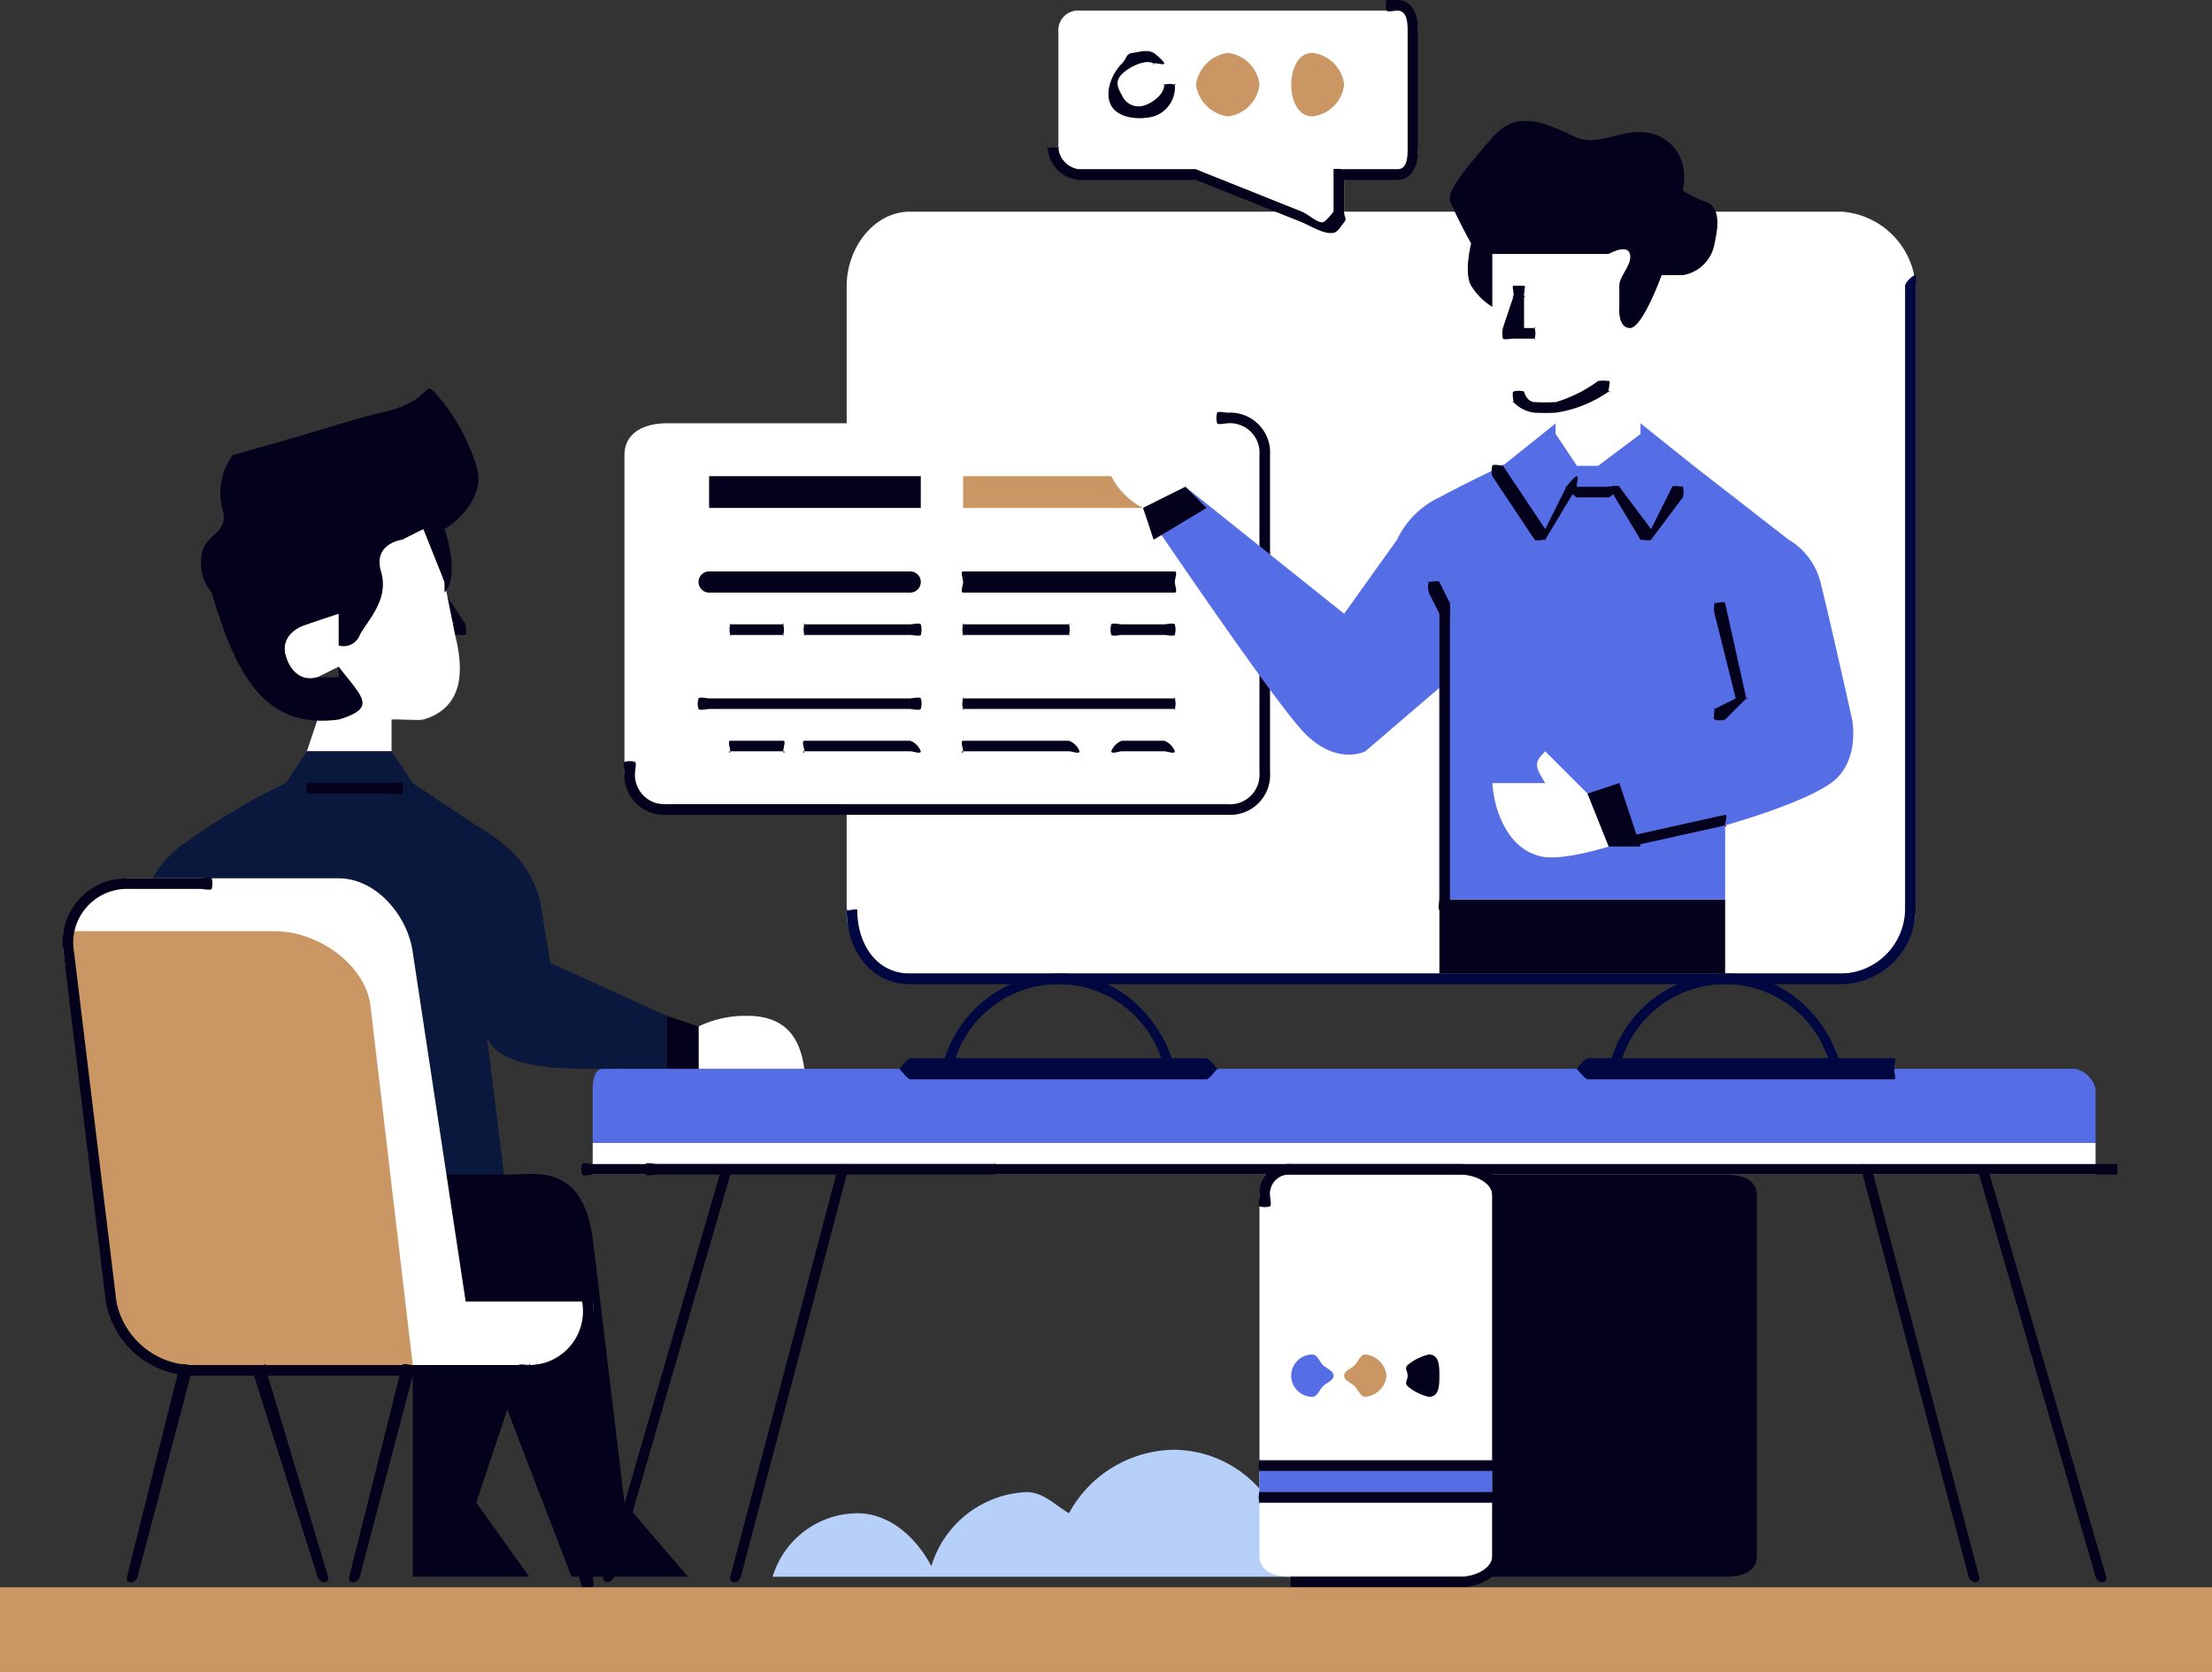
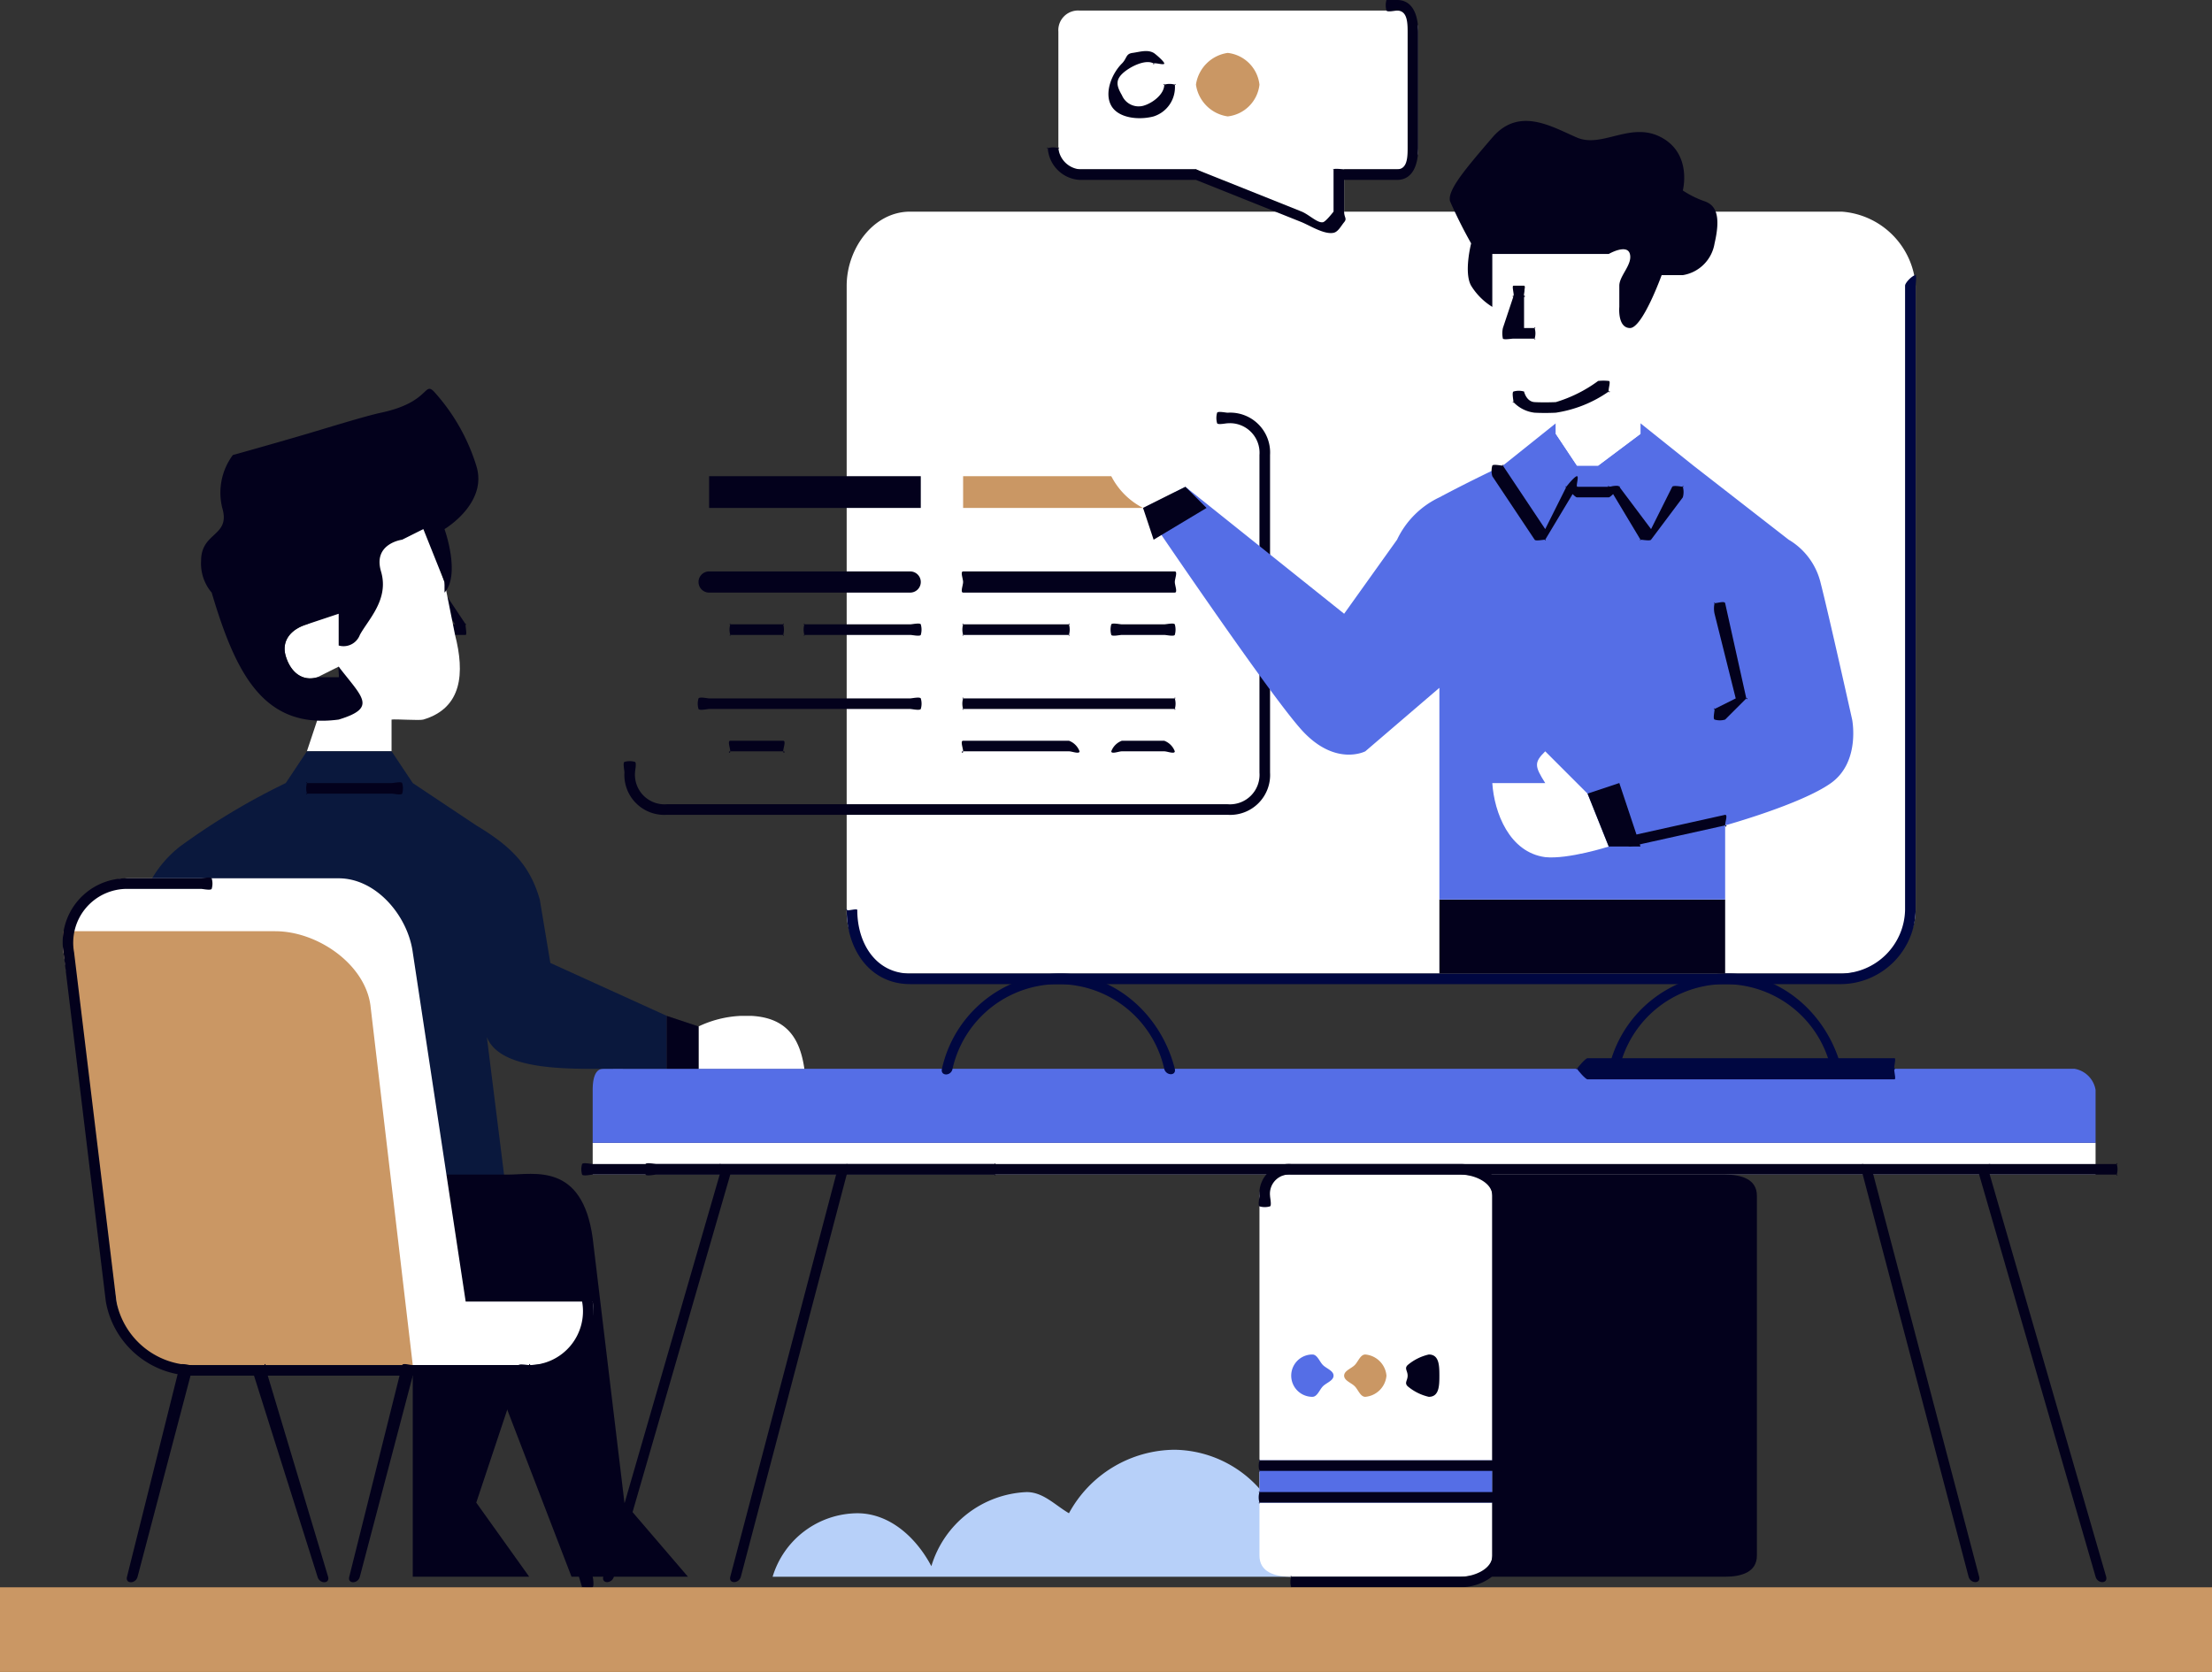
<svg xmlns="http://www.w3.org/2000/svg" width="209" height="158" viewBox="0 0 209 158">
  <rect x="0" y="0" width="209" height="158" fill="#333333" stroke="none" />
  <defs>
    <clipPath id="a">
      <rect width="209" height="158" transform="translate(0.03 -0.117)" fill="none" />
    </clipPath>
  </defs>
  <g transform="translate(-0.03 0.117)">
    <rect width="142" height="3" transform="translate(56.03 107.883)" fill="#fff" />
    <g clip-path="url(#a)">
      <path d="M204.133,366.691c-.856,0-1,1.144-1,2v5h142v-5a2.429,2.429,0,0,0-2-2Z" transform="translate(-147.103 -265.809)" fill="#556ee6" />
      <path d="M223.55,399.593c-.193-.007-.9-.166-1,0a1.734,1.734,0,0,0,0,1c.1.166.807.007,1,0h32c.193.007-.1.166,0,0a1.733,1.733,0,0,0,0-1c-.1-.166.193-.007,0,0Z" transform="translate(-161.52 -289.71)" fill="#03011c" />
      <path d="M201.694,399.593c-.193-.007-.9-.166-1,0a1.733,1.733,0,0,0,0,1c.1.166.807.007,1,0h144c.193.007-.1.166,0,0a1.728,1.728,0,0,0,0-1c-.1-.166.193-.007,0,0Z" transform="translate(-145.664 -289.71)" fill="#03011c" />
      <path d="M302.765,496.6a10.913,10.913,0,0,1,9,5,10.382,10.382,0,0,1,7-3c6.014,0,10.657,4,11,10h-65a8.431,8.431,0,0,1,8-6c3.065,0,5.567,2.291,7,5a9.833,9.833,0,0,1,9-7c1.57,0,2.646,1.206,4,2a11.451,11.451,0,0,1,10-6" transform="translate(-191.735 -359.715)" fill="#b7d0f9" />
      <path d="M489.387,402.027h26c1.556,0,3,.438,3,2v34c0,1.562-1.444,2-3,2h-26c-1.556,0-3-.438-3-2v-34c0-1.562,1.444-2,3-2" transform="translate(-352.357 -291.144)" fill="#03011c" />
      <path d="M681.818,400.129c-.356-.008-1.1.658-1,1l11,38c.182.682,1.186.681,1,0l-11-38c-.058-.23.238-1,0-1" transform="translate(-493.788 -290.247)" fill="#03011c" />
      <path d="M639.277,400.129c-.355-.008-.1.658,0,1l10,38c.182.682,1.186.681,1,0l-10-38c-.058-.23-.762-1-1-1" transform="translate(-463.247 -290.247)" fill="#03011c" />
      <path d="M297.3,72.84h88a7.546,7.546,0,0,1,7,7v59c0,3.489-3.512,6-7,6h-88a5.79,5.79,0,0,1-6-6v-59c0-3.489,2.512-7,6-7" transform="translate(-211.272 -52.957)" fill="#fff" />
-       <path d="M219.429,143.973h53c2.123,0,3,.876,3,3v30c0,2.123-.877,3-3,3h-53c-2.124,0-4-.877-4-3v-30c0-2.124,1.876-3,4-3" transform="translate(-156.399 -104.09)" fill="#fff" />
      <path d="M271.037,141.582c-.189,0-.906-.163-1,0a1.8,1.8,0,0,0,0,1c.094.164.811,0,1,0a2.794,2.794,0,0,1,3,3v30a2.794,2.794,0,0,1-3,3h-53a2.794,2.794,0,0,1-3-3c0-.189.163-.906,0-1a1.8,1.8,0,0,0-1,0c-.163.094,0,.811,0,1a3.772,3.772,0,0,0,4,4h53a3.772,3.772,0,0,0,4-4v-30a3.772,3.772,0,0,0-4-4" transform="translate(-155.007 -102.699)" fill="#03011c" />
      <path d="M364.914,2.274a1.862,1.862,0,0,0-2,2v11a1.862,1.862,0,0,0,2,2h11l10,5c1.591.68,4,.906,4-1v-4h5a1.862,1.862,0,0,0,2-2v-11a1.862,1.862,0,0,0-2-2Z" transform="translate(-262.884 -1.392)" fill="#fff" />
      <path d="M390.911,94.019c-.291,0-1,.709-1,1v59a6.145,6.145,0,0,1-6,6h-88c-3.2,0-5-2.8-5-6,0-.19-.836.1-1,0s.164-.1,0,0,0-.19,0,0c0,3.772,2.228,7,6,7h88a7.124,7.124,0,0,0,7-7v-59c0-.143.1-.9,0-1s.143,0,0,0" transform="translate(-209.881 -68.136)" fill="#000741" />
      <path d="M334.459,333.856a11.48,11.48,0,0,0-11,9c-.174.707.874.717,1,0a10.25,10.25,0,0,1,20,0c.172.683,1.172.683,1,0-1.284-5.118-5.724-9.1-11-9" transform="translate(-234.429 -241.973)" fill="#000741" />
      <path d="M243.493,347.19a10.3,10.3,0,0,0-4,1v4h10c-.4-2.778-1.588-4.816-5-5-.068,0-.932,0-1,0" transform="translate(-173.463 -251.307)" fill="#fff" />
      <path d="M562.635,333.856a11.479,11.479,0,0,0-11,9c-.145.689.855.689,1,0a10.25,10.25,0,0,1,20,0c.171.683,1.172.683,1,0-1.283-5.118-5.724-9.1-11-9" transform="translate(-399.605 -241.973)" fill="#000741" />
      <path d="M543.507,364.3c-.189,0-.905.837-1,1s-.094-.163,0,0,.811,1,1,1h29c.189,0-.094-.836,0-1s.095.163,0,0,.189-1,0-1Z" transform="translate(-393.477 -264.417)" fill="#000741" />
-       <path d="M310.556,364.3c-.189,0-.906.837-1,1s-.095-.163,0,0,.811,1,1,1h28c.189,0,.905-.836,1-1s.094.163,0,0-.811-1-1-1Z" transform="translate(-224.526 -264.417)" fill="#000741" />
      <path d="M393.524-.117c-.189,0-.906-.163-1,0a1.8,1.8,0,0,0,0,1c.094.164.811,0,1,0,.944,0,1,1.056,1,2v11c0,.944-.056,2-1,2h-5c-.14,0-.9-.1-1,0s0-.14,0,0v4c0,.386.119-.144,0,0s-.742.947-1,1c-.514.1-1.273-.689-2-1l-10-4c-.067-.03.073,0,0,0h-11a2.248,2.248,0,0,1-2-2c0-.19.165.1,0,0a1.777,1.777,0,0,0-1,0c-.165.1,0-.19,0,0a3.209,3.209,0,0,0,3,3h11l10,4h0c.863.369,2.135,1.176,3,1,.432-.088.7-.639,1-1s0-.433,0-1v-3h5c1.511,0,2-1.489,2-3v-11c0-1.511-.488-3-2-3" transform="translate(-261.494 0)" fill="#03011c" />
      <path d="M387.484,21.995c0,1.4-.6,3-2,3a3.4,3.4,0,0,1-3-3,3.4,3.4,0,0,1,3-3c1.4,0,2,1.6,2,3" transform="translate(-277.454 -14.112)" fill="#fff" />
      <path d="M418.024,21.995a3.4,3.4,0,0,1-3,3,3.536,3.536,0,0,1-3-3,3.536,3.536,0,0,1,3-3,3.4,3.4,0,0,1,3,3" transform="translate(-298.994 -14.112)" fill="#ca9764" />
-       <path d="M447.565,21.995a3.4,3.4,0,0,1-3,3c-1.4,0-2-1.6-2-3s.6-3,2-3a3.4,3.4,0,0,1,3,3" transform="translate(-320.535 -14.112)" fill="#ca9764" />
      <path d="M383.1,17.606c-.653.086-.511.511-1,1-.979.979-1.692,2.8-1,4s2.662,1.359,4,1a2.891,2.891,0,0,0,2-3c0-.189.163.095,0,0a1.791,1.791,0,0,0-1,0c-.164.095,0-.189,0,0,0,.911-1.12,1.764-2,2a1.712,1.712,0,0,1-2-1c-.456-.789-.644-1.355,0-2s2.211-1.456,3-1c.164.1-.164.095,0,0s1,.19,1,0-.835-.906-1-1c-.6-.346-1.347-.086-2,0" transform="translate(-276.065 -12.723)" fill="#03011c" />
      <rect width="20" height="3" transform="translate(67.03 44.883)" fill="#03011c" />
      <path d="M241.519,197.015a1,1,0,1,0,0,2h19a1,1,0,0,0,0-2Z" transform="translate(-174.489 -143.132)" fill="#03011c" />
      <path d="M276.121,213.633c-.189,0,.095-.163,0,0a1.8,1.8,0,0,0,0,1c.095.163-.189,0,0,0h10c.189,0,.905.163,1,0a1.8,1.8,0,0,0,0-1c-.095-.163-.811,0-1,0Z" transform="translate(-200.091 -154.75)" fill="#03011c" />
      <rect width="20" height="3" transform="translate(91.03 44.883)" fill="#ca9764" />
      <path d="M330.429,197.015c-.292,0,0,.708,0,1s-.292,1,0,1h20c.292,0,0-.708,0-1s.292-1,0-1Z" transform="translate(-239.399 -143.132)" fill="#03011c" />
      <path d="M330.429,213.633c-.189,0,.094-.163,0,0a1.8,1.8,0,0,0,0,1c.094.163-.189,0,0,0h10c.189,0-.094.163,0,0a1.8,1.8,0,0,0,0-1c-.094-.163.189,0,0,0Z" transform="translate(-239.399 -154.75)" fill="#03011c" />
      <path d="M250.369,213.633c-.189,0,.094-.163,0,0a1.8,1.8,0,0,0,0,1c.094.163-.189,0,0,0h5c.189,0-.094.163,0,0a1.8,1.8,0,0,0,0-1c-.094-.163.189,0,0,0Z" transform="translate(-181.339 -154.75)" fill="#03011c" />
      <path d="M383.653,213.633c-.189,0-.905-.163-1,0a1.8,1.8,0,0,0,0,1c.095.163.811,0,1,0h4c.189,0,.906.163,1,0a1.8,1.8,0,0,0,0-1c-.094-.163-.811,0-1,0Z" transform="translate(-277.623 -154.75)" fill="#03011c" />
      <path d="M241.47,239.306c-.193-.007-.9-.166-1,0a1.729,1.729,0,0,0,0,1c.1.166.807.007,1,0h19c.193.007.9.166,1,0a1.729,1.729,0,0,0,0-1c-.1-.166-.807-.007-1,0Z" transform="translate(-174.44 -173.424)" fill="#03011c" />
-       <path d="M276.122,254.925c-.292,0,0,.708,0,1s-.292,0,0,0h10c.292,0,1,.292,1,0a1.693,1.693,0,0,0-1-1Z" transform="translate(-200.092 -185.042)" fill="#03011c" />
      <path d="M330.381,239.306c-.193-.007.1-.166,0,0a1.729,1.729,0,0,0,0,1c.1.166-.193.007,0,0h20c.193.007-.1.166,0,0a1.733,1.733,0,0,0,0-1c-.1-.166.193-.007,0,0Z" transform="translate(-239.351 -173.424)" fill="#03011c" />
      <path d="M330.429,254.925c-.292,0,0,.708,0,1s-.292,0,0,0h10c.292,0,1,.292,1,0a1.694,1.694,0,0,0-1-1Z" transform="translate(-239.399 -185.042)" fill="#03011c" />
      <path d="M250.37,254.925c-.292,0,0,.708,0,1s-.292,0,0,0h5c.292,0,0,.292,0,0s.292-1,0-1Z" transform="translate(-181.34 -185.042)" fill="#03011c" />
      <path d="M383.654,254.925a1.694,1.694,0,0,0-1,1c0,.292.708,0,1,0h4c.292,0,1,.292,1,0a1.694,1.694,0,0,0-1-1Z" transform="translate(-277.624 -185.042)" fill="#03011c" />
      <path d="M493.676,309.694v7h27v-7Z" transform="translate(-357.646 -224.811)" fill="#03011c" />
      <path d="M431.393,143.789l-5,4s-2.835,1.312-6,3a8.392,8.392,0,0,0-4,4l-5,7-15-12-4,2s11.835,17.518,15,21,6,2,6,2l7-6v20h27v-7s7.2-2,10-4,2-6,2-6-2.261-10.151-3-13a6.5,6.5,0,0,0-3-4l-9-7-5-4v1l-4,3h-2l-2-3Z" transform="translate(-284.363 -103.906)" fill="#556ee6" />
      <path d="M513.267,56.519a6.634,6.634,0,0,1,7,7v3h2a3,3,0,0,1,0,6h-2a5.055,5.055,0,0,1-1,2v7l-4,3h-2l-2-3v-2a6.384,6.384,0,0,1-1,0c-3.835,0-4.862-3.286-5-7h0a3,3,0,0,1,0-6v-3c0-4.189,3.828-7,8-7" transform="translate(-364.237 -40.636)" fill="#fff" />
      <path d="M505.238,53.184h9s1.736-1,2,0-1,2.05-1,3v2s-.187,1.974,1,2,3-5,3-5h2a3.622,3.622,0,0,0,3-3c.653-2.8.026-3.664-1-4a9.213,9.213,0,0,1-2-1s.9-3.417-2-5-5.6,1.029-8,0-5.468-2.954-8,0-4.238,4.95-4,6a43.938,43.938,0,0,0,2,4s-.709,2.75,0,4a6.122,6.122,0,0,0,2,2v-5h2" transform="translate(-362.208 -29.301)" fill="#03011c" />
      <path d="M387.493,142.921l1-6c-1.449-.4-2.118.329-3,2l-2-5c-2.334,1.56-4.3,4.84-3,8a6.9,6.9,0,0,0,3,3Z" transform="translate(-275.463 -97.038)" fill="#fff" />
      <path d="M551.89,165.453c-.2,0,.091-.173,0,0s-.111-.161,0,0l3,5c.1.144-.173,0,0,0s.9.141,1,0l3-4a1.8,1.8,0,0,0,0-1c-.077-.173.188.019,0,0s-.89-.154-1,0l-2,4-3-4c-.1-.151-.82,0-1,0" transform="translate(-399.86 -119.57)" fill="#03011c" />
      <path d="M514.386,158.893c-.187.007-.911-.164-1,0a1.838,1.838,0,0,0,0,1l4,6c.091.158.818-.006,1,0s-.1.152,0,0l3-5c.111-.157.084.173,0,0s.192-.99,0-1-.9.837-1,1l-2,4-4-6c-.1-.174.2-.008,0,0" transform="translate(-372.356 -115.01)" fill="#03011c" />
-       <path d="M490.436,199.47c-.186.007.089-.164,0,0a1.845,1.845,0,0,0,0,1l1,2v27c-.007.193-.166.9,0,1a1.729,1.729,0,0,0,1,0c.166-.1.006-.807,0-1v-27a7.18,7.18,0,0,0,0-1l-1-2c-.1-.174-.8-.008-1,0" transform="translate(-355.406 -144.587)" fill="#03011c" />
      <path d="M521.324,260.969l-4-4c-1.067,1.057-1.006,1.4,0,3h-5c.183,2.8,1.613,6.547,5,7,2.17.223,6-1,6-1Z" transform="translate(-371.294 -186.086)" fill="#fff" />
      <path d="M539.819,165.468c-.193-.007-.9-.166-1,0s-.1-.166,0,0,.807,1.007,1,1h3c.193.007.9-.834,1-1s.1.166,0,0-.807-.007-1,0Z" transform="translate(-390.789 -119.585)" fill="#03011c" />
      <path d="M528.293,130.915a4.5,4.5,0,0,0-1,0,13.045,13.045,0,0,1-4,2h0s-1.076.05-2,0c-.791-.043-1-1-1-1a1.767,1.767,0,0,0-1,0c-.166.094,0,.809,0,1s-.166-.093,0,0a3.252,3.252,0,0,0,2,1c1.026.055,2,0,2,0a11.785,11.785,0,0,0,5-2c.186-.132.068.218,0,0s.228-1,0-1" transform="translate(-376.263 -95.032)" fill="#03011c" />
      <path d="M518.454,98.752c-.193-.007.1.834,0,1s-.1-.166,0,0-.193.007,0,0h1c.193.007-.1.166,0,0s.1.166,0,0,.193-1.007,0-1Z" transform="translate(-375.424 -71.869)" fill="#03011c" />
      <path d="M519.006,98.733c-.231.012-.944.775-1,1l-1,3a2.378,2.378,0,0,0,0,1c.1.13.836,0,1,0h2c.193.007-.1.166,0,0a1.729,1.729,0,0,0,0-1c-.1-.166.193-.007,0,0h-1v-3c.047-.164.106.133,0,0s.17-1.009,0-1" transform="translate(-374.976 -71.85)" fill="#03011c" />
      <path d="M567.014,279.792c-.03,0,.03-.005,0,0l-9,2c-.19.026-.93-.178-1,0s-.121-.148,0,0,.812,1.033,1,1l9-2c.275-.039.02.277,0,0s.277-1,0-1" transform="translate(-403.984 -202.909)" fill="#03011c" />
      <path d="M392.394,168.325l4-2,2,2-5,3Z" transform="translate(-284.364 -120.442)" fill="#03011c" />
      <path d="M548.258,274.4l-2-5,3-1,2,6Z" transform="translate(-396.228 -194.521)" fill="#03011c" />
      <path d="M588.447,206.8c-.168,0,.1-.133,0,0a2.271,2.271,0,0,0,0,1l2,8-2,1c-.161.1-.014-.191,0,0s-.174.919,0,1a1.757,1.757,0,0,0,1,0l2-2c.185-.126.058.217,0,0l-2-9c-.058-.23-.763.005-1,0" transform="translate(-426.417 -149.917)" fill="#03011c" />
      <path d="M436.882,402.027h16c1.556,0,3,.438,3,2v34c0,1.562-1.444,2-3,2h-16c-1.556,0-3-.438-3-2v-34c0-1.562,1.444-2,3-2" transform="translate(-314.852 -291.144)" fill="#fff" />
      <rect width="22" height="4" transform="translate(119.03 137.883)" fill="#556ee6" />
      <path d="M435.49,399.637a2.791,2.791,0,0,0-3,3c0,.189-.164.905,0,1a1.787,1.787,0,0,0,1,0c.164-.095,0-.811,0-1a1.816,1.816,0,0,1,2-2h16c1.271,0,3,.72,3,2v34c0,1.28-1.729,2-3,2h-16c-.193-.007.1-.166,0,0a1.724,1.724,0,0,0,0,1c.1.166-.193.007,0,0h16c1.841,0,4-1.155,4-3v-34c0-1.845-2.159-3-4-3Z" transform="translate(-313.46 -289.754)" fill="#03011c" />
      <path d="M486.017,467.147c0,.973-.027,2-1,2a4.737,4.737,0,0,1-2-1c-.33-.33,0-.533,0-1s-.33-.67,0-1a4.737,4.737,0,0,1,2-1c.973,0,1,1.027,1,2" transform="translate(-349.987 -337.264)" fill="#03011c" />
      <path d="M431.407,500.763c-.189,0,.094-.164,0,0a1.791,1.791,0,0,0,0,1c.094.163-.189,0,0,0h22c.189,0,.906.163,1,0a1.8,1.8,0,0,0,0-1c-.094-.164-.811,0-1,0Z" transform="translate(-312.377 -362.88)" fill="#03011c" />
      <path d="M431.4,512.238c-.19,0,.095-.164,0,0a1.791,1.791,0,0,0,0,1c.095.164-.19,0,0,0h22c.189,0,.9.164,1,0a1.8,1.8,0,0,0,0-1c-.1-.164-.811,0-1,0Z" transform="translate(-312.372 -371.355)" fill="#03011c" />
      <path d="M466.483,467.147a2.2,2.2,0,0,1-2,2c-.467,0-.67-.67-1-1s-1-.533-1-1,.67-.67,1-1,.533-1,1-1a2.2,2.2,0,0,1,2,2" transform="translate(-335.453 -337.264)" fill="#ca9764" />
      <path d="M447.457,467.147c0,.467-.67.67-1,1s-.533,1-1,1a2,2,0,1,1,0-4c.467,0,.669.67,1,1s1,.533,1,1" transform="translate(-321.427 -337.264)" fill="#556ee6" />
      <path d="M149.6,202.217c-.2-.007-.9-.17-1,0s-.1-.165,0,0l2,3h-2c-.186.049.047.813,0,1s-.141-.131,0,0-.183.061,0,0h3c.157-.047-.059-.847,0-1s.086.14,0,0l-2-3c-.092-.154.18.006,0,0" transform="translate(-107.57 -146.334)" fill="#03011c" />
      <path d="M101.3,168.862c-4,1.189,7.807-2.015,9,2l2,6,1,5c.925,3.6.676,6.908-3,8-.359.107-2.6-.063-3,0v3h-8l1-3,2-2c.657-.523.382-2.314,0-3l-2,1c-1.476.439-2.561-.524-3-2s.524-2.561,2-3l2-1-3-3c-2.9-3.019,7-9.188,3-8" transform="translate(-70.274 -121.979)" fill="#fff" />
      <path d="M78.982,137.065c1.675-.493,5.57-1.7,7-2,4.576-.971,4.052-2.964,5-2a18.6,18.6,0,0,1,4,7c1.134,3.554-3,6-3,6s1.539,4.283,0,6v-1l-2-5-2,1s-2.786.356-2,3-1.208,4.539-2,6a1.644,1.644,0,0,1-2,1v-3l-3,1c-1.476.439-2.439,1.524-2,3s1.524,2.439,3,2h2c.068-.017-.073-.974,0-1,2.225,2.9,3.687,3.881,0,5-7.09.948-9.722-4.336-12-12a4.237,4.237,0,0,1-1-3c-.006-2.762,2.808-2.283,2-5a5.975,5.975,0,0,1,1-5s3.316-.916,7-2" transform="translate(-49.952 -96.182)" fill="#03011c" />
      <path d="M63.647,258.477l2,3,6,4c3.409,2.047,5.082,3.837,6,7l1,6,11,5v5h-4c-4.108-.042-11.622.5-13-3l2,16h-26s-7.66-1.327-10-4a8.581,8.581,0,0,1-2-6l3-17a10.68,10.68,0,0,1,4-7,64.454,64.454,0,0,1,10-6l2-3h8Z" transform="translate(-26.617 -187.595)" fill="#0a183d" />
      <path d="M105.359,268.281c-.189,0,.094-.164,0,0a1.8,1.8,0,0,0,0,1c.094.163-.189,0,0,0h8c.189,0,.905.163,1,0a1.8,1.8,0,0,0,0-1c-.095-.164-.811,0-1,0Z" transform="translate(-76.329 -194.398)" fill="#03011c" />
      <path d="M231.161,348.853v4h-3v-5Z" transform="translate(-165.131 -251.97)" fill="#03011c" />
      <path d="M218.87,400.129c-.231.012.058.776,0,1l-11,38c-.184.68.816.68,1,0l11-38c.1-.348-.638-1.018-1-1" transform="translate(-150.84 -290.246)" fill="#03011c" />
      <path d="M107.917,401.963l2,12h12l10,26h11l-6-7-3-25c-.988-7.176-5.555-6-8-6h-18Z" transform="translate(-77.887 -291.08)" fill="#03011c" />
      <path d="M95.045,414.8l2,9h11v26h11l-5-7,7-21c-.988-7.176-5.555-7-8-7h-18Z" transform="translate(-69.015 -300.92)" fill="#03011c" />
      <path d="M28.679,302.176a6.343,6.343,0,0,0-6,7l5,33a6.991,6.991,0,0,0,7,6h32c3.547,0,6.468-2.545,6-6h-12l-5-33c-.467-3.455-3.453-7-7-7Z" transform="translate(-16.649 -219.293)" fill="#fff" />
      <path d="M22.682,320.025a12.906,12.906,0,0,0,0,2l5,33a6.991,6.991,0,0,0,7,6h21l-4-34c-.527-3.9-5-7-9-7Z" transform="translate(-16.652 -232.142)" fill="#ca9764" />
      <path d="M27.29,300.784a6.026,6.026,0,0,0-6,7l4,33a8.474,8.474,0,0,0,8,7h32a6.026,6.026,0,0,0,6-7h0c-.021-.191.177-.925,0-1a1.759,1.759,0,0,0-1,0c-.151.119-.031.81,0,1h0a5.086,5.086,0,0,1-5,6h-32a7.453,7.453,0,0,1-7-6l-4-33a5.086,5.086,0,0,1,5-6h7c.193.007.9.166,1,0a1.729,1.729,0,0,0,0-1c-.1-.166-.807-.007-1,0Z" transform="translate(-15.26 -217.902)" fill="#03011c" />
      <path d="M49.852,468.019c-.231.012-.943-.225-1,0l-5,20c-.2.69.827.7,1,0l5-19c.1-.349.362-1.019,0-1" transform="translate(-31.822 -339.136)" fill="#03011c" />
      <path d="M125.324,468.019c-.231.012-.943-.225-1,0l-5,20c-.2.69.827.7,1,0l5-19c.1-.348.361-1.019,0-1" transform="translate(-86.294 -339.136)" fill="#03011c" />
      <path d="M89.419,468.018c-.355-.008-1.1.658-1,1l6,19c.173.7,1.2.69,1,0l-6-20c-.058-.23.237,0,0,0" transform="translate(-64.389 -339.135)" fill="#03011c" />
      <path d="M180.175,468.018c-.168,0-.9-.133-1,0a2.266,2.266,0,0,0,0,1l6,20c.048.184-.183-.05,0,0s.866.135,1,0,.05-.817,0-1l-6-20c-.058-.23.237.006,0,0" transform="translate(-130.145 -339.135)" fill="#03011c" />
      <path d="M261.412,400.129c-.231.012-.943.776-1,1l-10,38c-.184.68.816.68,1,0l10-38c.1-.348.362-1.018,0-1" transform="translate(-181.382 -290.246)" fill="#03011c" />
      <rect width="209" height="8" transform="translate(0.03 149.883)" fill="#ca9764" />
    </g>
  </g>
</svg>